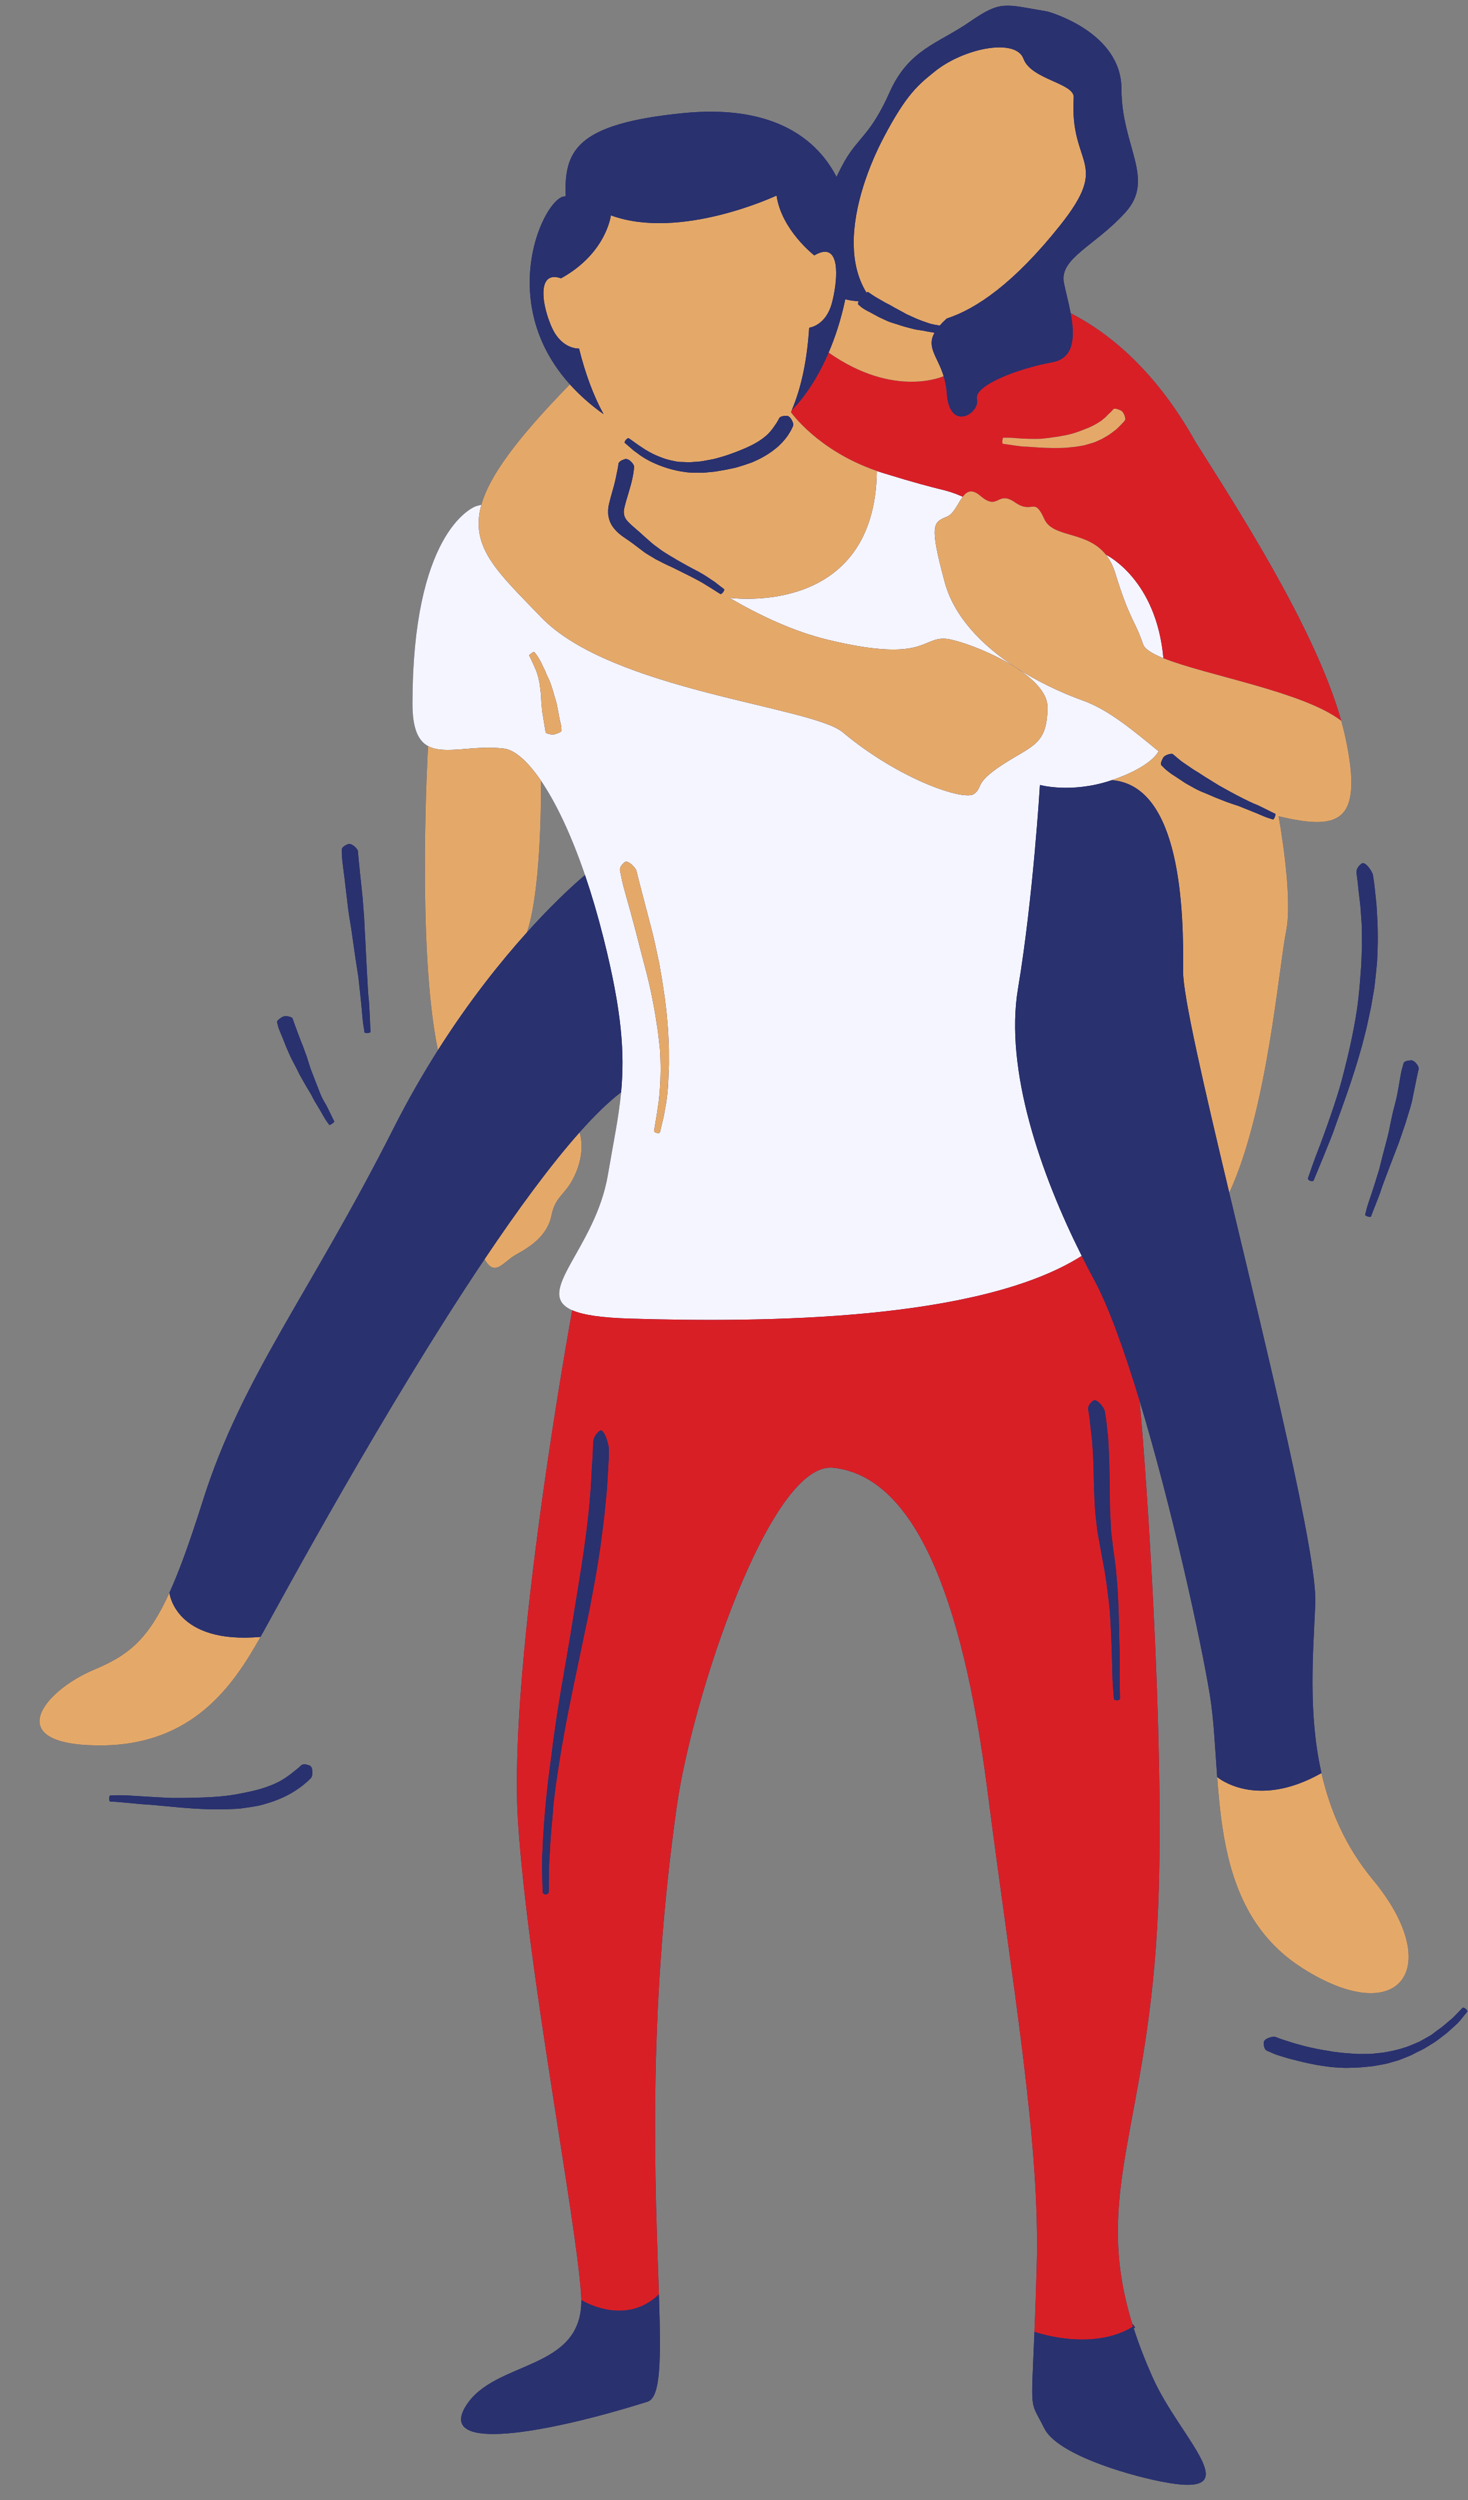
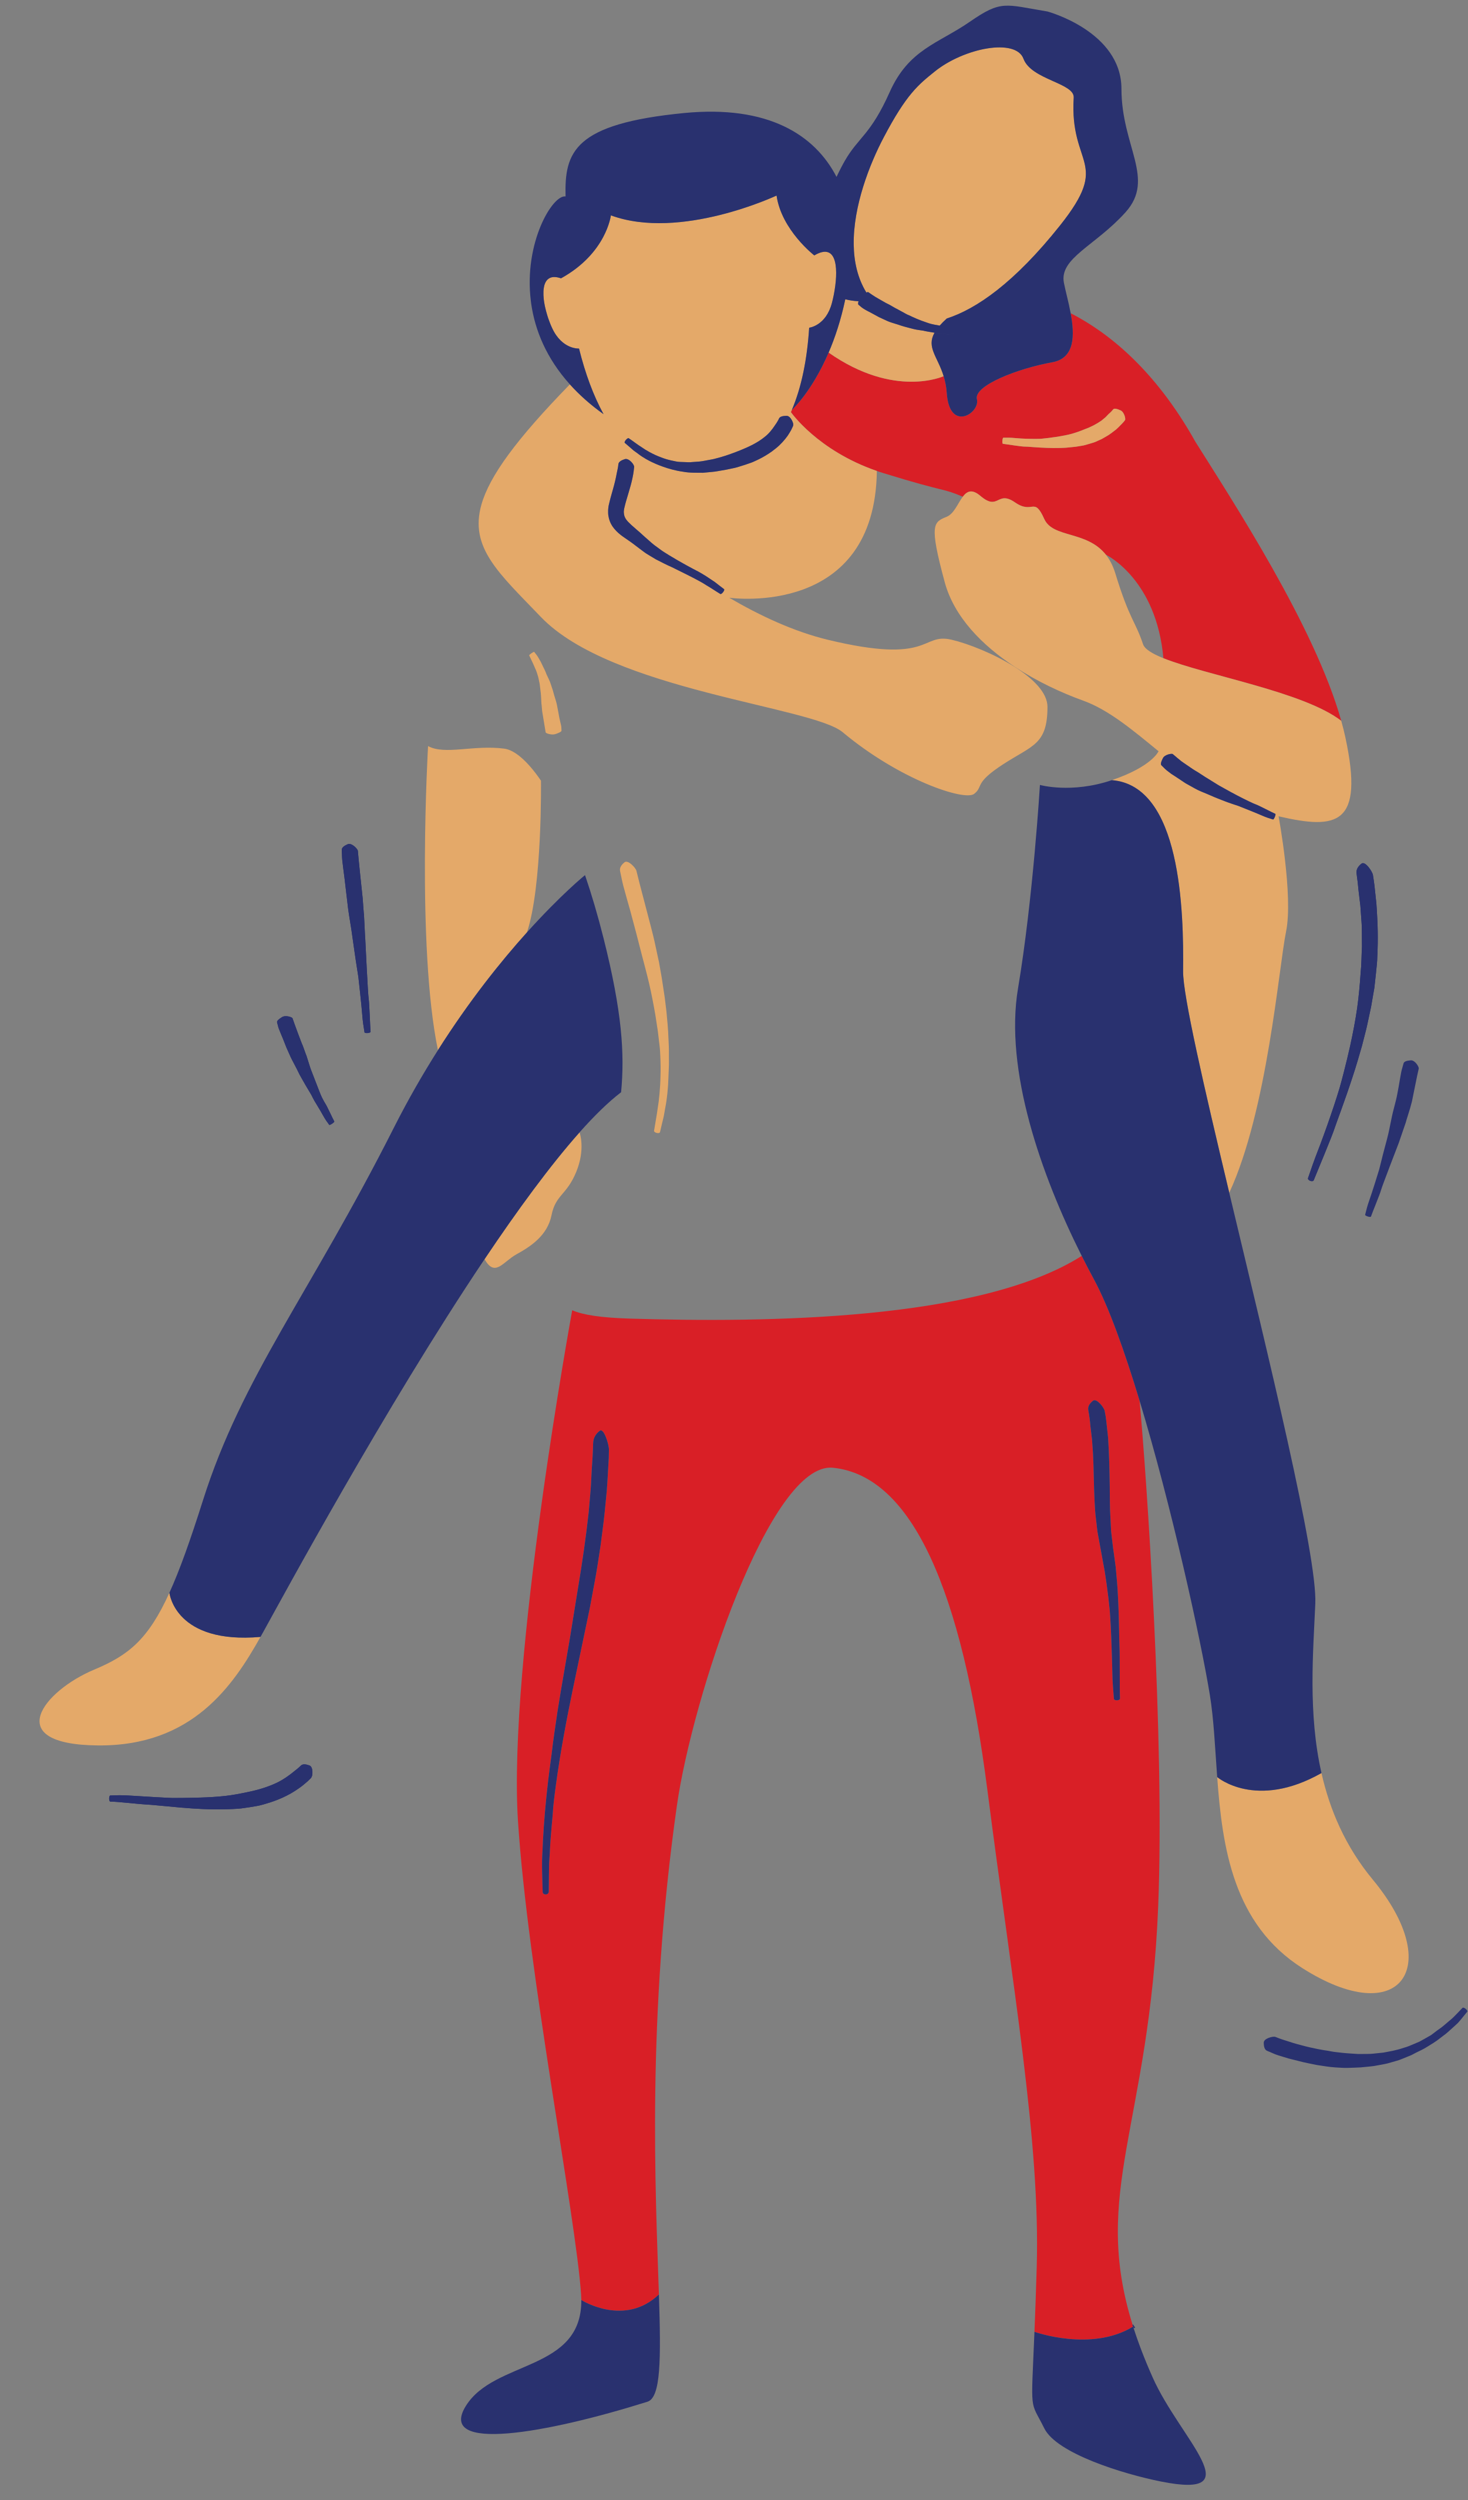
<svg xmlns="http://www.w3.org/2000/svg" fill="#000000" height="504.2" preserveAspectRatio="xMidYMid meet" version="1" viewBox="560.0 -71.1 296.1 504.2" width="296.1" zoomAndPan="magnify">
  <rect x="560.0" y="-71.1" width="296.1" height="504.2" fill="#808080" stroke="none" />
  <g>
    <g fill="#29316f" id="change1_1">
-       <path d="M822.676,325.822c19.758,12.574,28.877-0.138,14.232-17.823c-5.572-6.726-8.684-14.093-10.363-21.51 c-2.736-12.093-1.669-24.323-1.244-34.171c0.42-9.623-9.494-49.885-17.354-82.856v-0.005c7.699-16.586,9.986-45.496,11.457-52.681 c1.476-7.185-1.509-23.245-1.509-23.245c11.894,2.758,17.249,1.719,13.485-15.856c-0.238-1.105-0.52-2.238-0.846-3.398 c-5.35-19.073-21.99-44.435-29.424-56.29C792.959,3.407,783.47-4.081,775.959-7.928c-0.42-2.255-1.039-4.471-1.365-6.141 c-0.967-4.974,6.355-7.461,12.436-14.23c6.079-6.771-0.829-13.265-0.829-24.871c0-11.605-14.923-15.612-14.923-15.612 c-8.615-1.426-9.273-2.349-15.668,2.072c-6.395,4.422-12.291,5.526-16.16,14.188c-3.867,8.66-6.262,9.024-9.024,13.816 c-0.409,0.702-1.017,1.847-1.696,3.277c-4.377-8.483-13.811-14.519-30.718-12.878c-22.251,2.162-24.157,7.844-23.937,16.824 c-2.613-0.409-8.477,9.367-6.996,21.106c0.017,0.16,0.039,0.314,0.061,0.476v0.016c0.752,5.312,3.029,10.999,7.805,16.305 c-10.838,11.125-16.211,18.492-17.846,24.272l-1.051,0.282c0,0-0.027,0.011-0.084,0.027c-1.088,0.432-12.732,5.787-12.766,39.765 c-0.006,5.118,1.172,7.532,3.145,8.604c0,0-2.365,40.301,1.99,61.324v0.006c-3.023,4.764-6.035,9.986-8.915,15.685 c-16.944,33.53-30.579,50.11-38.499,75.163c-2.559,8.079-4.686,14.049-6.748,18.574c0,0,0,0,0,0.006 c-4.322,9.506-8.312,12.629-15.176,15.503c-10.131,4.233-18.973,15.104,0.74,15.286c19.084,0.183,27.291-12.075,32.807-21.885 c0.182-0.32,0.359-0.642,0.535-0.957c3.688-6.637,24.489-45.17,44.662-75.229c2.111,3.752,3.697,0.525,6.461-0.995 c2.763-1.52,6.217-3.73,7.046-7.875c0.829-4.146,3.04-4.007,4.974-8.705c1.902-4.614,0.719-7.881,0.674-7.991 c0-0.006,0-0.006,0-0.006c3.018-3.388,5.832-6.146,8.385-8.091c-0.498,5.245-1.57,10.208-2.658,16.636 c-2.531,14.999-15.209,23.842-7.201,27.334c0,0-12.998,70.952-10.943,102.963c1.935,30.12,11.65,79.628,12.734,95.528 c0.021,0.386,0.039,0.769,0.043,1.128c0.122,14.407-17.485,12.042-23.277,21.338c-5.941,9.533,16.309,5.543,36.613-0.829 c2.725-0.856,2.742-8.511,2.316-21.637c-0.674-20.847-2.481-55.493,3.625-98.568c3.062-21.614,18.791-69.477,31.502-68.161 c16.027,1.658,25.977,24.871,31.133,65.033c5.156,40.156,10.678,70.984,9.947,96.164c-0.154,5.355-0.314,9.627-0.459,13.065 c-0.695,17.011-0.955,13.535,1.984,19.47c2.504,5.062,15.885,9.196,23.527,10.722c18.426,3.687,3.896-8.505-1.658-20.968 c-1.636-3.67-2.935-7.069-3.951-10.273l0.172,0.334c0.078-0.041,0.158-0.087,0.236-0.141l-0.42-0.621 c-0.033,0.022-0.066,0.039-0.1,0.059c-8.355-26.873,3.386-40.11,5.168-84.416c1.348-33.465-2.365-87.129-3.758-101.962 c6.428,21.238,12.297,47.889,14.17,59.312c0.812,4.958,1.051,10.678,1.486,16.602 C806.555,301.527,808.727,316.946,822.676,325.822z M666.288,116.941c3.107-9.234,2.83-30.584,2.83-30.584h0.006 c2.906,4.261,6.002,10.611,8.875,19.034C677.999,105.392,673.168,109.293,666.288,116.941z" fill="inherit" />
      <path d="M834.036,108.632l0.354,2.942l0.214,2.987c0.075,0.874,0.088,1.75,0.089,2.626l0.02,2.629 c-0.098,1.751-0.082,3.509-0.265,5.257c-0.156,2.39-0.381,4.783-0.707,7.167c-0.369,2.548-0.861,5.08-1.414,7.604l-0.63,2.712 c-0.476,1.931-0.952,3.865-1.503,5.782c-0.061,0.207-0.818,2.715-1.781,5.492c-0.949,2.781-2.076,5.839-2.621,7.218 c-0.697,1.799-1.339,3.624-1.961,5.454c-0.146,0.429,0.965,0.921,1.166,0.396c0.616-1.543,3.773-9.041,4.205-10.485 c0.329-1,2.107-5.67,3.601-10.27c0.769-2.292,1.407-4.582,1.917-6.324c0.449-1.761,0.758-2.975,0.799-3.136 c0.182-0.646,0.594-2.739,1.025-4.682c0.34-1.964,0.654-3.783,0.669-3.866c0.033-0.5,0.602-5.019,0.583-6.041 c0.048-0.679,0.217-4.383-0.005-8.154c-0.058-0.943-0.093-1.888-0.167-2.796c-0.098-0.911-0.191-1.78-0.275-2.561 c-0.143-1.582-0.356-2.726-0.418-3.2c-0.092-0.667-1.565-2.898-2.305-2.31c-0.645,0.513-1.125,1.134-0.998,2.009 C833.789,106.268,833.942,107.488,834.036,108.632z" fill="inherit" />
-       <path d="M835.35,173.891c-0.055,0.22,1.094,0.613,1.182,0.349c0.26-0.784,1.812-4.518,1.996-5.238 c0.271-0.996,3.5-9.289,3.607-9.603c0.217-0.631,1.381-4.023,1.408-4.103c0.042-0.246,0.744-2.401,0.878-2.888 c0.044-0.163,0.187-0.688,0.378-1.398c0.143-0.708,0.322-1.6,0.504-2.5c0.364-1.801,0.74-3.636,0.858-4.095 c0.083-0.324-0.747-1.729-1.601-1.667c-0.746,0.054-1.361,0.201-1.465,0.629c-0.141,0.581-0.348,1.148-0.465,1.733 c-0.2,0.993-0.344,1.998-0.526,2.994c-0.171,0.868-0.304,1.759-0.518,2.605l-0.644,2.535c-0.279,1.156-0.483,2.333-0.737,3.501 c-0.252,1.25-0.606,2.496-0.938,3.744l-0.352,1.347l-0.724,2.895c-0.042,0.208-1.546,4.996-2.048,6.386 C835.819,172.021,835.581,172.956,835.35,173.891z" fill="inherit" />
      <path d="M629.485,105.973l0.731,6.194c0.185,1.406,0.444,2.803,0.655,4.206l0.641,4.502l0.234,1.615l0.537,3.456 c0.039,0.25,0.674,6.081,0.799,7.802c0.082,1.121,0.256,2.234,0.438,3.347c0.043,0.261,1.256,0.19,1.225-0.135 c-0.092-0.963-0.241-5.688-0.375-6.55c-0.189-1.208-0.653-11.577-0.688-11.96c-0.035-0.384-0.096-1.607-0.15-2.747 c-0.058-1.139-0.111-2.194-0.113-2.243c-0.055-0.283-0.215-2.877-0.273-3.453c-0.082-0.773-0.898-8.389-0.965-9.495 c-0.023-0.391-1.256-1.695-2.049-1.348c-0.692,0.303-1.231,0.668-1.195,1.182c0.05,0.697,0.031,1.401,0.105,2.097 C629.165,103.622,629.344,104.795,629.485,105.973z" fill="inherit" />
      <path d="M617.078,138.403l0.711,1.802l0.802,1.798c0.377,0.812,0.826,1.592,1.226,2.39l0.636,1.281l0.704,1.251 l0.513,0.893l1.123,1.891c0.057,0.06,0.428,0.947,1.019,1.853c0.558,0.923,1.168,1.949,1.425,2.428 c0.336,0.624,0.751,1.2,1.17,1.768c0.099,0.134,1.118-0.522,1.018-0.695c-0.303-0.52-1.506-3.178-1.818-3.607 c-0.109-0.152-0.365-0.626-0.686-1.251c-0.305-0.635-0.599-1.467-0.918-2.262c-0.617-1.595-1.211-3.131-1.254-3.24 c-0.1-0.212-0.316-0.936-0.528-1.603c-0.211-0.667-0.405-1.283-0.415-1.312c-0.09-0.153-0.598-1.658-0.732-1.983 c-0.216-0.403-1.866-4.886-2.072-5.536c-0.068-0.233-1.398-0.68-2.114-0.236c-0.624,0.387-1.095,0.768-0.999,1.072 c0.131,0.415,0.197,0.853,0.35,1.259C616.493,137.051,616.803,137.721,617.078,138.403z" fill="inherit" />
-       <path d="M854.978,333.858c-0.19,0.2-0.567,0.593-1.035,1.081c-0.466,0.489-1.027,1.066-1.66,1.561 c-0.622,0.504-1.194,1.058-1.734,1.429c-0.536,0.376-0.954,0.678-1.142,0.836c-0.132,0.11-0.398,0.31-0.763,0.575 c-0.392,0.223-0.886,0.504-1.448,0.823c-0.281,0.155-0.579,0.321-0.889,0.493c-0.327,0.139-0.666,0.283-1.014,0.43 c-0.692,0.297-1.407,0.62-2.164,0.815c-1.471,0.511-2.98,0.754-4.114,0.965c-1.153,0.12-1.946,0.202-2.052,0.213 c-0.421,0.064-1.787,0.075-3.047,0.067c-1.268-0.09-2.433-0.147-2.486-0.171c-0.16-0.002-0.959-0.095-1.797-0.191 c-0.839-0.07-1.709-0.294-2.029-0.324c-0.429-0.05-2.762-0.431-5.102-1.078c-1.181-0.295-2.339-0.665-3.279-0.978 c-0.937-0.286-1.691-0.59-1.987-0.708c-0.421-0.171-2.343,0.289-2.333,1.171c0.007,0.769,0.148,1.432,0.703,1.651 c0.762,0.295,1.463,0.675,2.28,0.921l2.044,0.619l2.057,0.515c1.189,0.335,2.426,0.53,3.637,0.796 c1.232,0.18,2.458,0.405,3.707,0.483c0.854,0.043,1.699,0.124,2.555,0.095c0.855-0.035,1.707-0.041,2.559-0.097 c0.91-0.1,1.82-0.158,2.723-0.284c0.898-0.174,1.803-0.303,2.689-0.516l1.891-0.54c0.678-0.176,1.311-0.499,1.964-0.743 l0.97-0.395l0.928-0.488c0.067-0.033,0.512-0.25,1.171-0.571c0.663-0.312,1.46-0.871,2.341-1.391 c0.87-0.54,1.688-1.249,2.457-1.805c0.74-0.595,1.316-1.184,1.711-1.514l0.74-0.679c0.229-0.242,0.44-0.502,0.657-0.757 l1.265-1.551C856.145,334.373,855.226,333.583,854.978,333.858z" fill="inherit" />
      <path d="M622.419,284.956c-0.719-0.262-1.381-0.364-1.761,0.064c-0.247,0.239-0.497,0.44-0.743,0.66 c-0.261,0.212-0.555,0.418-0.812,0.647c-0.92,0.738-1.905,1.424-2.984,1.981c-1.912,0.946-4.017,1.582-6.191,2.022 c-1.479,0.308-2.985,0.609-4.521,0.776c-1.641,0.184-3.301,0.271-4.969,0.325l-1.799,0.045c-1.287,0.03-2.578,0.04-3.871,0.037 c-0.276,0.021-6.793-0.355-8.731-0.488c-1.257-0.087-2.523-0.076-3.792-0.01c-0.297,0.014-0.332,1.227,0.027,1.231 c1.068-0.031,6.277,0.56,7.249,0.59c0.681,0.003,3.888,0.353,7.012,0.619c3.121,0.275,6.171,0.371,6.392,0.354 c0.436-0.007,1.828,0.016,3.136-0.033c1.306-0.035,2.524-0.139,2.579-0.153c0.325-0.03,3.322-0.464,3.984-0.667 c0.436-0.12,2.871-0.714,5.195-1.907c1.167-0.575,2.271-1.324,3.14-1.979c0.417-0.352,0.788-0.663,1.087-0.915 c0.293-0.286,0.518-0.504,0.646-0.63c0.092-0.088,0.191-0.283,0.268-0.524c0.045-0.229,0.068-0.509,0.057-0.787 C622.994,285.659,622.832,285.105,622.419,284.956z" fill="inherit" />
    </g>
    <g>
      <g id="change2_1">
-         <path d="M778.187,182.189c-8.218-16.369-15.612-37.498-12.85-53.945c3.04-18.1,4.421-41.036,4.421-41.036 s6.355,1.796,14.508-0.967c8.152-2.764,9.418-5.831,9.418-5.831c-5.189-4.255-10.07-8.355-15.176-10.196 c-4.467-1.608-9.357-3.896-13.807-6.82c-6.604-4.333-12.252-10.069-14.148-17.083c-3.178-11.744-2.282-12.092,0.414-13.197 c1.465-0.597,2.233-2.725,3.229-4.034c-4.289-1.835-2.951-0.729-15.939-4.737c-0.475-0.143-0.939-0.298-1.393-0.458 c-0.375,29.392-28.977,25.677-29.767,25.572c6.163,3.603,13.015,6.809,19.829,8.461c21.141,5.112,18.791-1.448,25.009,0 c3.306,0.774,8.556,2.829,12.756,5.499c3.702,2.354,6.587,5.189,6.587,8.041c0,7.649-3.039,7.737-8.98,11.606 c-5.941,3.868-3.869,4.421-5.803,5.94c-1.934,1.521-15.038-2.829-26.527-12.435c-6.219-5.194-46.656-8.428-60.844-23.212 c-8.512-8.87-14.475-13.982-12.025-22.665l-1.051,0.282c0,0-0.027,0.011-0.084,0.027c-1.088,0.432-12.732,5.787-12.766,39.765 c-0.006,5.118,1.172,7.532,3.145,8.604c3.41,1.857,9.197-0.298,15.369,0.515c2.073,0.271,4.66,2.437,7.412,6.472 c2.906,4.261,6.002,10.611,8.875,19.034c1.311,3.829,2.57,8.085,3.748,12.767c3.719,14.795,4.271,23.218,3.531,31.026 c-0.498,5.245-1.57,10.208-2.658,16.636c-2.531,14.999-15.209,23.842-7.201,27.334c2.178,0.951,5.875,1.51,11.717,1.686 C714.348,195.664,757.612,195.261,778.187,182.189z M672.057,76.941c-0.788,0.27-1.98-0.154-1.996-0.33 c-0.082-0.5-0.648-3.929-0.705-4.277c-0.039-0.254-0.105-1.409-0.148-1.531c-0.008-0.048-0.08-1.839-0.135-2.171 c-0.006-0.04-0.042-0.344-0.096-0.786c-0.055-0.443-0.1-1.038-0.248-1.607c-0.199-1.178-0.661-2.338-0.798-2.562 c-0.124-0.341-0.983-2.21-1.189-2.59c-0.073-0.121,0.927-0.807,1.005-0.712c0.332,0.401,0.661,0.813,0.909,1.272 c0.101,0.175,0.259,0.452,0.442,0.772c0.16,0.335,0.342,0.715,0.514,1.076c0.375,0.708,0.615,1.379,0.634,1.436 c0.229,0.493,0.488,0.986,0.692,1.494l0.248,0.721c0.238,0.674,0.436,1.353,0.611,2.025c0.185,0.633,0.408,1.256,0.535,1.877 c0.194,0.931,0.336,1.825,0.508,2.708c0.091,0.5,0.252,1.014,0.352,1.535c0.061,0.307,0.029,0.631,0.065,0.942 C673.284,76.465,672.746,76.707,672.057,76.941z M685.735,107.602c-0.264-0.986-0.427-1.991-0.656-2.981 c-0.17-0.727,0.273-1.307,0.887-1.814c0.703-0.581,2.272,1.146,2.397,1.7c0.343,1.559,3.228,12.309,3.463,13.44 c0.22,0.814,0.973,4.546,1.087,4.95c0.012,0.07,0.281,1.595,0.57,3.241c0.25,1.656,0.52,3.435,0.604,3.994 c0.018,0.14,0.146,1.19,0.332,2.715c0.133,1.533,0.355,3.535,0.418,5.592c0.057,1.025,0.098,2.061,0.084,3.054 c-0.012,0.993,0.039,1.936-0.02,2.783c-0.083,1.692-0.1,2.979-0.145,3.429c-0.049,0.638-0.176,2.697-0.592,4.735 c-0.09,0.511-0.18,1.022-0.266,1.513c-0.1,0.488-0.228,0.951-0.326,1.375c-0.199,0.847-0.359,1.527-0.441,1.873 c-0.1,0.471-1.267,0.128-1.207-0.243c0.25-1.595,0.564-3.17,0.769-4.768c0.222-1.215,0.498-3.927,0.532-6.387 c0.088-2.459-0.094-4.657-0.084-4.836c-0.041-0.835-0.174-1.666-0.262-2.497c-0.101-0.831-0.182-1.662-0.327-2.488l-0.353-2.318 c-0.373-2.147-0.777-4.288-1.27-6.415c-0.465-1.988-1.004-3.958-1.519-5.938c-0.733-2.907-1.493-5.818-2.286-8.727 C686.668,110.926,686.174,109.276,685.735,107.602z M784.958,44.515c-0.481-1.563-1.139-2.785-1.902-3.747 c0.311,0.149,10.191,5.062,11.606,20.88c-2.271-0.917-3.78-1.846-4.111-2.835C788.958,54.048,787.858,53.982,784.958,44.515z" fill="#f5f5ff" />
-       </g>
+         </g>
      <g id="change3_1">
        <path d="M772.246,1.959c-6.908,1.244-15.89,4.698-15.198,7.461c0.691,2.764-5.527,6.771-6.08-1.243 c-0.088-1.304-0.325-2.421-0.629-3.41h-0.006c0,0-9.904,4.565-23.195-4.758c-3.35,7.804-7.225,11.379-7.428,11.595 c-0.006,0.006-0.006,0.006-0.006,0.006c-0.055,0.132-0.116,0.271-0.177,0.403c0,0,5.333,7.726,17.337,11.871 c0.453,0.16,0.918,0.315,1.393,0.458c12.988,4.008,11.65,2.902,15.939,4.737c0.84-1.105,1.834-1.631,3.543-0.177 c3.73,3.178,3.326-1.211,6.979,1.314c3.647,2.521,3.819-1.314,5.913,3.35c1.752,3.891,8.534,2.321,12.419,7.195 c0,0,0,0,0.005,0.006c0.311,0.149,10.191,5.062,11.606,20.88c8.649,3.481,28.324,6.771,35.874,12.629 c-5.35-19.073-21.99-44.435-29.424-56.29C792.959,3.407,783.47-4.081,775.959-7.928C776.789-3.468,776.833,1.137,772.246,1.959z M782.153,13.74l0.805-0.67c0.256-0.226,0.426-0.468,0.66-0.68c0.256-0.199,0.617-0.559,0.916-0.931 c0.22-0.271,0.807-0.1,1.479,0.2c0.771,0.344,1.078,1.77,0.908,1.973c-0.059,0.074-0.16,0.203-0.293,0.372 c-0.143,0.175-0.398,0.42-0.649,0.68c-0.261,0.256-0.548,0.569-0.86,0.835c-0.316,0.242-0.648,0.494-0.979,0.746 c-0.658,0.505-1.389,0.854-1.938,1.188c-0.577,0.259-1.004,0.45-1.137,0.51c-0.391,0.218-2.245,0.69-2.438,0.757 c-0.033,0.01-0.792,0.146-1.604,0.271c-0.815,0.077-1.683,0.186-1.953,0.199c-0.135,0.016-2.04,0.125-3.979,0.035 c-1.943-0.057-3.922-0.276-4.342-0.254c-0.605,0.034-3.801-0.495-4.45-0.564c-0.222-0.018-0.104-1.226,0.075-1.229 c0.764-0.011,1.527-0.016,2.281,0.063c0.58,0.062,1.855,0.141,3.006,0.159c1.15,0.033,2.173-0.004,2.258-0.003 c0.774-0.093,1.552-0.147,2.314-0.275l1.07-0.146c0.986-0.167,1.964-0.339,2.912-0.6c0.881-0.255,1.742-0.562,2.559-0.903 C780.006,15.033,781.136,14.443,782.153,13.74z M778.187,182.189c-20.575,13.071-63.839,13.475-91.052,12.65 c-5.842-0.176-9.539-0.734-11.717-1.686c0,0-12.998,70.952-10.943,102.963c1.935,30.12,11.65,79.628,12.734,95.528 c0.021,0.386,0.039,0.769,0.043,1.128c0.271,0.17,8.821,5.41,15.652-1.128c-0.674-20.847-2.481-55.493,3.625-98.568 c3.062-21.614,18.791-69.477,31.502-68.161c16.027,1.658,25.977,24.871,31.133,65.033c5.156,40.156,10.678,70.984,9.947,96.164 c-0.154,5.355-0.314,9.627-0.459,13.065c0,0,11.469,4.128,19.902-1.05l-0.172-0.334c0.02-0.01,0.041-0.023,0.061-0.035 c-8.355-26.873,3.386-40.11,5.168-84.416c1.348-33.465-2.365-87.129-3.758-101.962c-3.057-10.103-6.24-18.984-9.18-24.417 C779.844,185.429,779.01,183.831,778.187,182.189z M682.79,222.992c-0.046,0.793-0.102,1.777-0.166,2.886 c-0.072,1.107-0.12,2.351-0.23,3.634c-0.125,1.279-0.254,2.617-0.383,3.949c-0.256,2.664-0.649,5.277-0.906,7.359 c-0.318,2.069-0.555,3.599-0.627,4.075c-0.198,1.424-1.423,7.733-1.535,8.43c-0.049,0.232-2.133,10.188-2.521,12.046 c-0.078,0.466-1.51,6.923-2.723,13.665c-1.233,6.739-2.139,13.789-2.178,15.287c-0.05,1.066-0.454,4.471-0.607,7.923 c-0.053,0.862-0.105,1.728-0.156,2.558c-0.012,0.831-0.023,1.627-0.035,2.353c-0.014,1.453-0.025,2.621-0.031,3.214 c0.003,0.8-1.21,0.756-1.23,0.102c-0.069-2.781-0.231-5.575-0.035-8.355c0.066-2.139,0.357-6.832,0.803-11.05 c0.428-4.221,0.982-7.961,1.018-8.271c0.314-2.863,0.771-5.702,1.175-8.552l0.643-3.976l1.896-11.045l1.668-10.317 c0.845-5.032,1.572-10.068,2.122-15.115l0.372-4.322c0.119-1.439,0.147-2.864,0.242-4.296c0.127-1.671,0.229-3.396,0.268-5.121 c0.031-1.266,0.614-2.026,1.342-2.594c0.832-0.652,1.882,2.855,1.854,3.819C682.817,221.618,682.805,222.211,682.79,222.992z M782.808,213.423c0.04,0.216,0.11,0.592,0.202,1.086c0.089,0.498,0.141,1.169,0.23,1.897c0.08,0.733,0.168,1.548,0.262,2.403 c0.046,0.834,0.094,1.707,0.143,2.574c0.16,3.472,0.177,6.808,0.197,7.417c-0.004,0.929,0.031,4.985,0.099,5.427 c0.003,0.075,0.083,1.707,0.17,3.47c0.101,0.87,0.206,1.772,0.294,2.53c0.049,0.393,0.092,0.749,0.128,1.044 c0.044,0.293,0.078,0.526,0.101,0.677c0.02,0.151,0.174,1.282,0.397,2.924c0.15,1.684,0.388,3.901,0.474,6.124 c0.233,4.461,0.232,9.063,0.303,10.029c0.086,1.384,0.016,8.864,0.101,10.392c0.021,0.516-1.192,0.525-1.228,0.106 c-0.146-1.781-0.297-3.569-0.318-5.353c-0.027-1.372-0.111-4.383-0.225-7.094c-0.099-2.712-0.277-5.118-0.291-5.316 c-0.174-1.828-0.397-3.655-0.648-5.458l-0.378-2.513l-1.308-7.129c-0.242-1.138-0.293-2.274-0.451-3.415 c-0.154-1.144-0.215-2.276-0.275-3.413c-0.176-3.337-0.156-6.625-0.329-9.87l-0.198-2.759c-0.09-0.906-0.228-1.774-0.32-2.664 c-0.074-1.026-0.232-2.144-0.428-3.235c-0.143-0.803,0.323-1.399,0.957-1.905C781.192,210.819,782.704,212.811,782.808,213.423z" fill="#d91f26" />
      </g>
      <g id="change4_1">
        <path d="M669.124,53.357c14.188,14.784,54.625,18.018,60.844,23.212c11.489,9.605,24.594,13.955,26.527,12.435 c1.934-1.52-0.139-2.072,5.803-5.94c5.941-3.869,8.98-3.957,8.98-11.606c0-2.852-2.885-5.687-6.587-8.041 c-4.2-2.67-9.45-4.725-12.756-5.499c-6.218-1.448-3.868,5.112-25.009,0c-6.814-1.652-13.666-4.858-19.829-8.461 c0.79,0.104,29.392,3.819,29.767-25.572c-12.004-4.146-17.337-11.871-17.337-11.871c0.061-0.133,0.122-0.271,0.177-0.403 c0,0,0,0,0.006-0.006c1.967-4.626,3.1-10.264,3.504-16.613c0,0,3.377-0.365,4.592-5.008c0.139-0.519,0.266-1.083,0.383-1.668 c0.9-4.621,0.922-10.684-3.836-7.965c-0.033,0.018-0.072,0.039-0.105,0.062c0,0-6.627-5.124-7.61-12.076 c0,0-19.403,9.146-33.419,3.996c0,0-0.891,7.644-10.06,12.7c-0.905-0.315-1.614-0.332-2.149-0.121 c-0.193,0.076-0.365,0.188-0.514,0.325c-0.028,0.022-0.057,0.044-0.084,0.072c-0.033,0.027-0.061,0.066-0.088,0.099 c-0.182,0.211-0.326,0.471-0.437,0.77c-0.022,0.055-0.044,0.115-0.062,0.182c-0.016,0.05-0.033,0.105-0.044,0.154 c-0.038,0.15-0.071,0.305-0.094,0.471c-0.071,0.447-0.089,0.939-0.066,1.464c0.011,0.276,0.034,0.564,0.066,0.857 c0.022,0.148,0.044,0.298,0.062,0.447c0.021,0.149,0.049,0.298,0.076,0.453c0.028,0.144,0.057,0.293,0.084,0.442 c0.133,0.619,0.293,1.243,0.486,1.862c0.066,0.21,0.133,0.425,0.204,0.636c0.011,0.027,0.022,0.055,0.032,0.083 c0.072,0.21,0.15,0.414,0.227,0.618c0.078,0.205,0.156,0.404,0.238,0.603c0.094,0.222,0.188,0.432,0.287,0.642 c2.023,4.344,5.411,4.101,5.411,4.101c1.249,5.019,2.891,9.483,4.946,13.236c-2.686-1.912-4.93-3.93-6.797-6.007 c-10.838,11.125-16.211,18.492-17.846,24.272C654.649,39.375,660.612,44.487,669.124,53.357z M705.305,48.699 c-0.955-0.571-1.854-1.195-2.818-1.756c-1.383-0.976-6.73-3.518-6.967-3.657c-1.088-0.467-2.153-1.029-3.231-1.579l-1.495-0.899 c-0.732-0.409-1.273-0.896-1.906-1.346l-0.939-0.71c-0.276-0.221-0.574-0.432-0.88-0.647c-1.114-0.821-2.527-1.53-3.599-3.154 c-0.382-0.584-0.652-1.306-0.75-2.02c-0.066-0.346-0.066-0.745-0.057-1.136c0.002-0.217,0.025-0.285,0.038-0.434l0.022-0.196 l0.01-0.098l0.033-0.192l0.012-0.051c0.244-1.087,0.54-2.154,0.83-3.152c0.328-1.153,0.605-2.26,0.789-3.319 c0.137-0.668,0.262-1.127,0.33-1.795c0.017-0.519,0.591-0.831,1.311-1.066c0.812-0.246,1.945,1.114,1.87,1.611 c-0.044,0.325-0.108,1.186-0.316,2.116c-0.188,0.961-0.51,2.072-0.825,3.121c-0.314,1.046-0.615,2.038-0.789,2.809 c-0.023,0.097-0.047,0.19-0.068,0.28l-0.021,0.087l-0.004,0.028c-0.021,0.181-0.042,0.344-0.06,0.487 c0.011,0.164,0.013,0.238,0.007,0.291c0.023,0.173,0.043,0.618,0.279,1.034c0.215,0.425,0.646,0.859,0.738,0.932 c0.016,0.015,0.186,0.185,0.441,0.438c0.276,0.258,0.668,0.603,1.112,0.979c0.442,0.381,0.918,0.784,1.315,1.165 c0.301,0.284,0.659,0.588,0.793,0.701c0.074,0.045,0.614,0.583,1.402,1.214c0.395,0.291,0.852,0.628,1.342,0.988 c0.485,0.369,1.099,0.712,1.67,1.086c2.354,1.447,4.96,2.821,5.516,3.104c0.401,0.192,1.645,0.885,2.842,1.716 c0.301,0.201,0.604,0.402,0.893,0.595c0.277,0.216,0.541,0.423,0.783,0.611c0.484,0.371,0.875,0.668,1.072,0.819 C706.305,47.9,705.526,48.833,705.305,48.699z M686.805,17.274c0.912,0.604,1.756,1.291,2.674,1.856 c0.666,0.496,2.248,1.418,3.782,1.979c1.519,0.62,2.972,0.811,3.083,0.854c0.541,0.122,1.102,0.099,1.651,0.127 c0.55,0.009,1.104,0.077,1.637-0.002l1.497-0.111c0.706-0.073,1.471-0.256,2.204-0.378l0.552-0.103 c-0.012,0.002-0.033,0.006-0.051,0.009l0,0l0,0c-0.002,0-0.002,0-0.004,0l0,0c-0.021,0.003-0.013,0.002,0,0l0.002,0h0.002l0,0 l0.008-0.002l0.017-0.004l0.034-0.008l0.066-0.017l0.134-0.034l0.269-0.068c0.357-0.088,0.711-0.186,1.063-0.288 c1.318-0.379,2.593-0.863,3.837-1.35c1.809-0.731,3.576-1.563,4.986-2.728c0.83-0.643,1.451-1.439,1.994-2.235 c0.132-0.239,0.356-0.478,0.461-0.692c0.121-0.233,0.267-0.401,0.385-0.693c0.164-0.484,0.803-0.613,1.559-0.626 c0.433-0.008,0.809,0.405,1.061,0.866c0.125,0.23,0.22,0.473,0.275,0.68c0.049,0.213,0.006,0.448-0.041,0.554 c-0.076,0.16-0.207,0.438-0.381,0.803c-0.182,0.348-0.437,0.715-0.713,1.159c-0.604,0.829-1.432,1.784-2.379,2.521 c-1.862,1.548-3.949,2.44-4.318,2.603c-0.555,0.312-3.158,1.101-3.438,1.186c-0.047,0.019-1.112,0.282-2.263,0.5 c-0.575,0.104-1.171,0.212-1.671,0.288c-0.125,0.021-0.244,0.04-0.355,0.058l-0.081,0.013l-0.113,0.018l-0.038,0.004 c-0.051,0.005-0.1,0.01-0.146,0.015c-0.185,0.021-0.331,0.037-0.427,0.048c-0.094,0.009-0.807,0.076-1.84,0.173 c-1.117-0.022-2.627,0.056-4.058-0.222c-2.921-0.388-5.688-1.656-6.239-1.932c-0.408-0.188-1.709-0.835-2.846-1.73 c-0.291-0.212-0.582-0.424-0.861-0.627c-0.26-0.227-0.51-0.445-0.736-0.643c-0.453-0.396-0.816-0.71-1.008-0.863 C685.771,18.024,686.596,17.131,686.805,17.274z M612.542,259.033c-5.516,9.81-13.723,22.067-32.807,21.885 c-19.713-0.182-10.871-11.053-0.74-15.286c6.863-2.874,10.854-5.997,15.176-15.503 C594.209,250.438,595.508,260.52,612.542,259.033z M790.55,58.812c-1.592-4.765-2.692-4.83-5.593-14.298 c-0.481-1.563-1.139-2.785-1.902-3.747c-0.005-0.006-0.005-0.006-0.005-0.006c-3.885-4.874-10.667-3.305-12.419-7.195 c-2.094-4.664-2.266-0.829-5.913-3.35c-3.653-2.525-3.249,1.863-6.979-1.314c-1.709-1.454-2.703-0.929-3.543,0.177 c-0.995,1.31-1.764,3.438-3.229,4.034c-2.696,1.105-3.592,1.453-0.414,13.197c1.896,7.014,7.545,12.75,14.148,17.083 c4.449,2.924,9.34,5.212,13.807,6.82c5.105,1.841,9.986,5.941,15.176,10.196c0,0-1.266,3.067-9.418,5.831 c13.955,1.105,14.508,26.39,14.369,38.549c-0.055,4.797,4.189,23.185,9.312,44.667c7.699-16.586,9.986-45.496,11.457-52.681 c1.476-7.185-1.509-23.245-1.509-23.245c11.894,2.758,17.249,1.719,13.485-15.856c-0.238-1.105-0.52-2.238-0.846-3.398 c-7.55-5.858-27.225-9.147-35.874-12.629C792.391,60.73,790.881,59.802,790.55,58.812z M796.563,80.99 c0.135,0.126,0.486,0.421,0.942,0.798c0.229,0.188,0.483,0.397,0.75,0.616c0.268,0.202,0.548,0.38,0.827,0.576 c0.557,0.382,1.109,0.76,1.547,1.06c0.439,0.299,0.811,0.484,0.911,0.553c0.321,0.188,1.712,1.134,1.885,1.208 c0.026,0.017,0.611,0.379,1.243,0.771c0.635,0.391,1.311,0.824,1.541,0.929c0.12,0.044,1.639,0.946,3.287,1.799 c1.642,0.857,3.385,1.701,3.776,1.821c0.552,0.174,3.358,1.661,3.954,1.909c0.202,0.083-0.279,1.198-0.448,1.146 c-0.722-0.217-1.44-0.442-2.124-0.752c-1.048-0.475-4.709-1.911-4.867-1.981c-0.744-0.252-1.494-0.483-2.234-0.757l-1.031-0.396 c-0.961-0.364-1.912-0.756-2.857-1.182c-0.889-0.383-1.812-0.709-2.663-1.194l-1.878-1.047l-1.832-1.219l-1.057-0.683 c-0.318-0.237-0.635-0.476-0.942-0.726c-0.362-0.294-0.667-0.659-1.015-0.971c-0.256-0.23-0.054-0.805,0.281-1.46 C794.944,81.058,796.371,80.812,796.563,80.99z M805.51,287.296c0,0,7.771,6.698,21.035-0.807 c1.68,7.417,4.791,14.784,10.363,21.51c14.645,17.686,5.525,30.397-14.232,17.823C808.727,316.946,806.555,301.527,805.51,287.296 z M666.288,116.941c-5.211,5.793-11.6,13.734-17.955,23.754c-4.355-21.023-1.99-61.324-1.99-61.324 c3.41,1.857,9.197-0.298,15.369,0.515c2.073,0.271,4.66,2.437,7.412,6.472h-0.006C669.118,86.357,669.395,107.707,666.288,116.941 z M657.739,182.848c6.67-9.938,13.27-18.945,19.154-25.566c0.045,0.11,1.229,3.377-0.674,7.991 c-1.934,4.698-4.145,4.56-4.974,8.705c-0.829,4.145-4.283,6.355-7.046,7.875C661.436,183.373,659.85,186.6,657.739,182.848z M727.137,0.009c1.277-2.963,2.471-6.527,3.365-10.755c0.791,0.209,1.682,0.343,2.662,0.405c-0.102,0.345-0.128,0.617,0.01,0.718 c0.301,0.222,0.564,0.501,0.879,0.703c0.516,0.347,1.113,0.636,1.707,0.949l1.531,0.833l1.566,0.728 c0.707,0.337,1.492,0.514,2.234,0.763c0.789,0.282,1.598,0.511,2.412,0.713l0.873,0.222c0.625,0.147,1.275,0.208,1.906,0.312 c0.07,0.043,1.133,0.239,2.211,0.408c-1.664,2.969,0.625,4.799,1.844,8.759h-0.006C750.333,4.767,740.428,9.332,727.137,0.009z M734.747-12.116c-1.752-2.864-2.497-6.18-2.547-9.634c-0.121-7.809,3.232-16.298,6.057-21.654 c4.604-8.754,7.008-10.627,10.274-13.264c5.886-4.753,16.343-6.814,17.911-2.581c1.564,4.239,10.314,4.886,10.131,7.831 c-0.879,14.021,7.645,12.712-2.764,25.793c-9.229,11.596-16.889,16.841-22.842,18.758c-0.575,0.517-1.034,0.989-1.43,1.44 c-0.234-0.044-0.429-0.083-0.521-0.104c-0.158-0.008-0.604-0.101-1.182-0.235c-0.577-0.144-1.27-0.421-1.949-0.651 c-1.356-0.492-2.586-1.15-2.684-1.159c-0.189-0.054-0.74-0.38-1.255-0.657c-0.513-0.282-0.987-0.542-1.01-0.554 c-0.147-0.033-1.288-0.737-1.553-0.866c-0.089-0.045-0.374-0.188-0.761-0.382c-0.371-0.213-0.84-0.482-1.312-0.753 c-0.938-0.504-1.936-1.227-2.164-1.383C735.096-12.209,734.94-12.184,734.747-12.116z M689.412,121.311 c-0.733-2.907-1.493-5.818-2.286-8.727c-0.457-1.658-0.951-3.308-1.391-4.982c-0.264-0.986-0.427-1.991-0.656-2.981 c-0.17-0.727,0.273-1.307,0.887-1.814c0.703-0.581,2.272,1.146,2.397,1.7c0.343,1.559,3.228,12.309,3.463,13.44 c0.22,0.814,0.973,4.546,1.087,4.95c0.012,0.07,0.281,1.595,0.57,3.241c0.25,1.656,0.52,3.435,0.604,3.994 c0.018,0.14,0.146,1.19,0.332,2.715c0.133,1.533,0.355,3.535,0.418,5.592c0.057,1.025,0.098,2.061,0.084,3.054 c-0.012,0.993,0.039,1.936-0.02,2.783c-0.083,1.692-0.1,2.979-0.145,3.429c-0.049,0.638-0.176,2.697-0.592,4.735 c-0.09,0.511-0.18,1.022-0.266,1.513c-0.1,0.488-0.228,0.951-0.326,1.375c-0.199,0.847-0.359,1.527-0.441,1.873 c-0.1,0.471-1.267,0.128-1.207-0.243c0.25-1.595,0.564-3.17,0.769-4.768c0.222-1.215,0.498-3.927,0.532-6.387 c0.088-2.459-0.094-4.657-0.084-4.836c-0.041-0.835-0.174-1.666-0.262-2.497c-0.101-0.831-0.182-1.662-0.327-2.488l-0.353-2.318 c-0.373-2.147-0.777-4.288-1.27-6.415C690.465,125.261,689.926,123.291,689.412,121.311z M776.217,16.377 c0.881-0.255,1.742-0.562,2.559-0.903c1.23-0.441,2.36-1.03,3.377-1.733l0.805-0.67c0.256-0.226,0.426-0.468,0.66-0.68 c0.256-0.199,0.617-0.559,0.916-0.931c0.22-0.271,0.807-0.1,1.479,0.2c0.771,0.344,1.078,1.77,0.908,1.973 c-0.059,0.074-0.16,0.203-0.293,0.372c-0.143,0.175-0.398,0.42-0.649,0.68c-0.261,0.256-0.548,0.569-0.86,0.835 c-0.316,0.242-0.648,0.494-0.979,0.746c-0.658,0.505-1.389,0.854-1.938,1.188c-0.577,0.259-1.004,0.45-1.137,0.51 c-0.391,0.218-2.245,0.69-2.438,0.757c-0.033,0.01-0.792,0.146-1.604,0.271c-0.815,0.077-1.683,0.186-1.953,0.199 c-0.135,0.016-2.04,0.125-3.979,0.035c-1.943-0.057-3.922-0.276-4.342-0.254c-0.605,0.034-3.801-0.495-4.45-0.564 c-0.222-0.018-0.104-1.226,0.075-1.229c0.764-0.011,1.527-0.016,2.281,0.063c0.58,0.062,1.855,0.141,3.006,0.159 c1.15,0.033,2.173-0.004,2.258-0.003c0.774-0.093,1.552-0.147,2.314-0.275l1.07-0.146 C774.292,16.81,775.269,16.638,776.217,16.377z M673.192,75.293c0.061,0.307,0.029,0.631,0.065,0.942 c0.026,0.229-0.512,0.471-1.2,0.706c-0.788,0.27-1.98-0.154-1.996-0.33c-0.082-0.5-0.648-3.929-0.705-4.277 c-0.039-0.254-0.105-1.409-0.148-1.531c-0.008-0.048-0.08-1.839-0.135-2.171c-0.006-0.04-0.042-0.344-0.096-0.786 c-0.055-0.443-0.1-1.038-0.248-1.607c-0.199-1.178-0.661-2.338-0.798-2.562c-0.124-0.341-0.983-2.21-1.189-2.59 c-0.073-0.121,0.927-0.807,1.005-0.712c0.332,0.401,0.661,0.813,0.909,1.272c0.101,0.175,0.259,0.452,0.442,0.772 c0.16,0.335,0.342,0.715,0.514,1.076c0.375,0.708,0.615,1.379,0.634,1.436c0.229,0.493,0.488,0.986,0.692,1.494l0.248,0.721 c0.238,0.674,0.436,1.353,0.611,2.025c0.185,0.633,0.408,1.256,0.535,1.877c0.194,0.931,0.336,1.825,0.508,2.708 C672.931,74.259,673.092,74.772,673.192,75.293z" fill="#e4a969" />
      </g>
      <g id="change1_2">
        <path d="M674.944,6.42c-4.775-5.306-7.053-10.993-7.805-16.305V-9.9c-0.021-0.161-0.044-0.315-0.061-0.476 c-1.48-11.739,4.383-21.516,6.996-21.106c-0.221-8.98,1.686-14.662,23.937-16.824c16.907-1.641,26.341,4.395,30.718,12.878 c0.68-1.431,1.287-2.575,1.696-3.277c2.763-4.792,5.157-5.156,9.024-13.816c3.869-8.661,9.766-9.766,16.16-14.188 c6.395-4.421,7.053-3.498,15.668-2.072c0,0,14.923,4.007,14.923,15.612c0,11.606,6.908,18.101,0.829,24.871 c-6.08,6.77-13.402,9.257-12.436,14.23c0.326,1.67,0.945,3.886,1.365,6.141c0.829,4.46,0.873,9.064-3.714,9.887 c-6.908,1.244-15.89,4.698-15.198,7.461c0.691,2.764-5.527,6.771-6.08-1.243c-0.088-1.304-0.325-2.421-0.629-3.41 c-1.219-3.96-3.508-5.791-1.844-8.759c0.812,0.128,1.635,0.241,2.045,0.262c0.616,0.065,1.24,0.036,1.857-0.001 c0.146-0.009,0.16-1.221-0.01-1.232c-0.406-0.024-1.981-0.299-2.85-0.463c0.396-0.451,0.854-0.924,1.43-1.44 c5.953-1.917,13.613-7.162,22.842-18.758c10.408-13.081,1.885-11.771,2.764-25.793c0.184-2.945-8.566-3.592-10.131-7.831 c-1.568-4.233-12.025-2.172-17.911,2.581c-3.267,2.637-5.671,4.51-10.274,13.264c-2.824,5.356-6.178,13.846-6.057,21.654 c0.05,3.455,0.795,6.77,2.547,9.634c-0.439,0.155-1.1,0.554-1.33,1.088c-0.108,0.251-0.189,0.479-0.252,0.687 c-0.98-0.062-1.871-0.196-2.662-0.405c-0.895,4.228-2.088,7.792-3.365,10.755c-3.35,7.804-7.225,11.379-7.428,11.595 c1.967-4.626,3.1-10.264,3.504-16.613c0,0,3.377-0.365,4.592-5.008c0.139-0.519,0.266-1.083,0.383-1.668 c0.9-4.621,0.922-10.684-3.836-7.965c-0.033,0.018-0.072,0.039-0.105,0.062c0,0-6.627-5.124-7.61-12.076 c0,0-19.403,9.146-33.419,3.996c0,0-0.891,7.644-10.06,12.7c-0.905-0.315-1.614-0.332-2.149-0.121 c-0.193,0.076-0.365,0.188-0.514,0.325c-0.028,0.022-0.057,0.044-0.084,0.072c-0.033,0.027-0.061,0.066-0.088,0.099 c-0.182,0.211-0.326,0.471-0.437,0.77c-0.022,0.055-0.044,0.115-0.062,0.182c-0.016,0.05-0.033,0.105-0.044,0.154 c-0.038,0.15-0.071,0.305-0.094,0.471c-0.071,0.447-0.089,0.939-0.066,1.464c0.011,0.276,0.034,0.564,0.066,0.857 c0.022,0.148,0.044,0.298,0.062,0.447c0.021,0.149,0.049,0.298,0.076,0.453c0.028,0.144,0.057,0.293,0.084,0.442 c0.133,0.619,0.293,1.243,0.486,1.862c0.066,0.21,0.133,0.425,0.204,0.636c0.011,0.027,0.022,0.055,0.032,0.083 c0.072,0.21,0.15,0.414,0.227,0.618c0.078,0.205,0.156,0.404,0.238,0.603c0.094,0.222,0.188,0.432,0.287,0.642 c2.023,4.344,5.411,4.101,5.411,4.101c1.249,5.019,2.891,9.483,4.946,13.236C679.055,10.515,676.811,8.497,674.944,6.42z M681.747,118.158c-1.178-4.682-2.438-8.938-3.748-12.767c0,0-4.83,3.901-11.711,11.55c-5.211,5.793-11.6,13.734-17.955,23.754 v0.006c-3.023,4.764-6.035,9.986-8.915,15.685c-16.944,33.53-30.579,50.11-38.499,75.163c-2.559,8.079-4.686,14.049-6.748,18.574 c0,0,0,0,0,0.006c0.039,0.31,1.338,10.391,18.371,8.904c0.182-0.32,0.359-0.642,0.535-0.957 c3.688-6.637,24.489-45.17,44.662-75.229c6.67-9.938,13.27-18.945,19.154-25.566c0-0.006,0-0.006,0-0.006 c3.018-3.388,5.832-6.146,8.385-8.091C686.018,141.376,685.465,132.953,681.747,118.158z M826.545,286.489 c-2.736-12.093-1.669-24.323-1.244-34.171c0.42-9.623-9.494-49.885-17.354-82.856v-0.005c-5.123-21.482-9.367-39.87-9.312-44.667 c0.139-12.159-0.414-37.443-14.369-38.549c-8.152,2.763-14.508,0.967-14.508,0.967s-1.381,22.937-4.421,41.036 c-2.763,16.447,4.632,37.576,12.85,53.945c0.823,1.642,1.657,3.239,2.487,4.775c2.939,5.433,6.123,14.314,9.18,24.417 c6.428,21.238,12.297,47.889,14.17,59.312c0.812,4.958,1.051,10.678,1.486,16.602C805.51,287.296,813.282,293.994,826.545,286.489 z M768.653,399.179c-0.695,17.011-0.955,13.535,1.984,19.47c2.504,5.062,15.885,9.196,23.527,10.722 c18.426,3.687,3.896-8.505-1.658-20.968c-1.636-3.67-2.935-7.069-3.951-10.273C780.122,403.307,768.653,399.179,768.653,399.179z M677.252,392.773c0.122,14.407-17.485,12.042-23.277,21.338c-5.941,9.533,16.309,5.543,36.613-0.829 c2.725-0.856,2.742-8.511,2.316-21.637C686.074,398.184,677.524,392.943,677.252,392.773z M788.555,398.129l0.172,0.334 c0.078-0.041,0.158-0.087,0.236-0.141l-0.42-0.621c-0.033,0.022-0.066,0.039-0.1,0.059c-0.02,0.012-0.041,0.025-0.061,0.035 L788.555,398.129z M703.834,21.507L703.834,21.507L703.834,21.507L703.834,21.507z M686.032,18.231 c-0.261-0.207,0.564-1.101,0.773-0.957c0.912,0.604,1.756,1.291,2.674,1.856c0.666,0.496,2.248,1.418,3.782,1.979 c1.519,0.62,2.972,0.811,3.083,0.854c0.541,0.122,1.102,0.099,1.651,0.127c0.55,0.009,1.104,0.077,1.637-0.002l1.497-0.111 c0.706-0.073,1.471-0.256,2.204-0.378l0.552-0.103c-0.012,0.002-0.033,0.006-0.051,0.009l0.008-0.002l0.017-0.004l0.034-0.008 l0.066-0.017l0.134-0.034l0.269-0.068c0.357-0.088,0.711-0.186,1.063-0.288c1.318-0.379,2.593-0.863,3.837-1.35 c1.809-0.731,3.576-1.563,4.986-2.728c0.83-0.643,1.451-1.439,1.994-2.235c0.132-0.239,0.356-0.478,0.461-0.692 c0.121-0.233,0.267-0.401,0.385-0.693c0.164-0.484,0.803-0.613,1.559-0.626c0.433-0.008,0.809,0.405,1.061,0.866 c0.125,0.23,0.22,0.473,0.275,0.68c0.049,0.213,0.006,0.448-0.041,0.554c-0.076,0.16-0.207,0.438-0.381,0.803 c-0.182,0.348-0.437,0.715-0.713,1.159c-0.604,0.829-1.432,1.784-2.379,2.521c-1.862,1.548-3.949,2.44-4.318,2.603 c-0.555,0.312-3.158,1.101-3.438,1.186c-0.047,0.019-1.112,0.282-2.263,0.5c-0.575,0.104-1.171,0.212-1.671,0.288 c-0.125,0.021-0.244,0.04-0.355,0.058l-0.081,0.013l-0.113,0.018l-0.038,0.004c-0.051,0.005-0.1,0.01-0.146,0.015 c-0.185,0.021-0.331,0.037-0.427,0.048c-0.094,0.009-0.807,0.076-1.84,0.173c-1.117-0.022-2.627,0.056-4.058-0.222 c-2.921-0.388-5.688-1.656-6.239-1.932c-0.408-0.188-1.709-0.835-2.846-1.73c-0.291-0.212-0.582-0.424-0.861-0.627 c-0.26-0.227-0.51-0.445-0.736-0.643C686.586,18.699,686.223,18.384,686.032,18.231z M703.831,21.507L703.831,21.507 C703.818,21.51,703.81,21.511,703.831,21.507z M703.833,21.507h0.002c-0.002,0-0.002,0-0.004,0L703.833,21.507z M705.305,48.699 c-0.955-0.571-1.854-1.195-2.818-1.756c-1.383-0.976-6.73-3.518-6.967-3.657c-1.088-0.467-2.153-1.029-3.231-1.579l-1.495-0.899 c-0.732-0.409-1.273-0.896-1.906-1.346l-0.939-0.71c-0.276-0.221-0.574-0.432-0.88-0.647c-1.114-0.821-2.527-1.53-3.599-3.154 c-0.382-0.584-0.652-1.306-0.75-2.02c-0.066-0.346-0.066-0.745-0.057-1.136c0.002-0.217,0.025-0.285,0.038-0.434l0.022-0.196 l0.01-0.098l0.033-0.192l0.012-0.051c0.244-1.087,0.54-2.154,0.83-3.152c0.328-1.153,0.605-2.26,0.789-3.319 c0.137-0.668,0.262-1.127,0.33-1.795c0.017-0.519,0.591-0.831,1.311-1.066c0.812-0.246,1.945,1.114,1.87,1.611 c-0.044,0.325-0.108,1.186-0.316,2.116c-0.188,0.961-0.51,2.072-0.825,3.121c-0.314,1.046-0.615,2.038-0.789,2.809 c-0.023,0.097-0.047,0.19-0.068,0.28l-0.021,0.087l-0.004,0.028c-0.021,0.181-0.042,0.344-0.06,0.487 c0.011,0.164,0.013,0.238,0.007,0.291c0.023,0.173,0.043,0.618,0.279,1.034c0.215,0.425,0.646,0.859,0.738,0.932 c0.016,0.015,0.186,0.185,0.441,0.438c0.276,0.258,0.668,0.603,1.112,0.979c0.442,0.381,0.918,0.784,1.315,1.165 c0.301,0.284,0.659,0.588,0.793,0.701c0.074,0.045,0.614,0.583,1.402,1.214c0.395,0.291,0.852,0.628,1.342,0.988 c0.485,0.369,1.099,0.712,1.67,1.086c2.354,1.447,4.96,2.821,5.516,3.104c0.401,0.192,1.645,0.885,2.842,1.716 c0.301,0.201,0.604,0.402,0.893,0.595c0.277,0.216,0.541,0.423,0.783,0.611c0.484,0.371,0.875,0.668,1.072,0.819 C706.305,47.9,705.526,48.833,705.305,48.699z M733.165-10.341c0.062-0.208,0.144-0.435,0.252-0.687 c0.23-0.534,0.891-0.933,1.33-1.088c0.193-0.068,0.35-0.094,0.4-0.055c0.229,0.157,1.227,0.879,2.164,1.383 c0.473,0.271,0.941,0.54,1.312,0.753c0.387,0.193,0.672,0.337,0.761,0.382c0.265,0.129,1.405,0.833,1.553,0.866 c0.022,0.012,0.497,0.272,1.01,0.554c0.515,0.277,1.065,0.604,1.255,0.657c0.098,0.009,1.327,0.667,2.684,1.159 c0.68,0.229,1.372,0.507,1.949,0.651c0.578,0.134,1.023,0.227,1.182,0.235c0.093,0.021,0.287,0.059,0.521,0.104 c0.868,0.165,2.443,0.439,2.85,0.463c0.17,0.011,0.155,1.223,0.01,1.232c-0.617,0.037-1.241,0.066-1.857,0.001 c-0.41-0.021-1.232-0.134-2.045-0.262c-1.078-0.169-2.141-0.364-2.211-0.408c-0.631-0.104-1.281-0.164-1.906-0.312l-0.873-0.222 c-0.814-0.202-1.623-0.431-2.412-0.713c-0.742-0.249-1.527-0.426-2.234-0.763l-1.566-0.728l-1.531-0.833 c-0.594-0.313-1.191-0.602-1.707-0.949c-0.314-0.202-0.578-0.481-0.879-0.703C733.037-9.725,733.063-9.996,733.165-10.341z M796.563,80.99c0.135,0.126,0.486,0.421,0.942,0.798c0.229,0.188,0.483,0.397,0.75,0.616c0.268,0.202,0.548,0.38,0.827,0.576 c0.557,0.382,1.109,0.76,1.547,1.06c0.439,0.299,0.811,0.484,0.911,0.553c0.321,0.188,1.712,1.134,1.885,1.208 c0.026,0.017,0.611,0.379,1.243,0.771c0.635,0.391,1.311,0.824,1.541,0.929c0.12,0.044,1.639,0.946,3.287,1.799 c1.642,0.857,3.385,1.701,3.776,1.821c0.552,0.174,3.358,1.661,3.954,1.909c0.202,0.083-0.279,1.198-0.448,1.146 c-0.722-0.217-1.44-0.442-2.124-0.752c-1.048-0.475-4.709-1.911-4.867-1.981c-0.744-0.252-1.494-0.483-2.234-0.757l-1.031-0.396 c-0.961-0.364-1.912-0.756-2.857-1.182c-0.889-0.383-1.812-0.709-2.663-1.194l-1.878-1.047l-1.832-1.219l-1.057-0.683 c-0.318-0.237-0.635-0.476-0.942-0.726c-0.362-0.294-0.667-0.659-1.015-0.971c-0.256-0.23-0.054-0.805,0.281-1.46 C794.944,81.058,796.371,80.812,796.563,80.99z M780.467,211.399c0.725-0.58,2.236,1.411,2.341,2.023 c0.04,0.216,0.11,0.592,0.202,1.086c0.089,0.498,0.141,1.169,0.23,1.897c0.08,0.733,0.168,1.548,0.262,2.403 c0.046,0.834,0.094,1.707,0.143,2.574c0.16,3.472,0.177,6.808,0.197,7.417c-0.004,0.929,0.031,4.985,0.099,5.427 c0.003,0.075,0.083,1.707,0.17,3.47c0.101,0.87,0.206,1.772,0.294,2.53c0.049,0.393,0.092,0.749,0.128,1.044 c0.044,0.293,0.078,0.526,0.101,0.677c0.02,0.151,0.174,1.282,0.397,2.924c0.15,1.684,0.388,3.901,0.474,6.124 c0.233,4.461,0.232,9.063,0.303,10.029c0.086,1.384,0.016,8.864,0.101,10.392c0.021,0.516-1.192,0.525-1.228,0.106 c-0.146-1.781-0.297-3.569-0.318-5.353c-0.027-1.372-0.111-4.383-0.225-7.094c-0.099-2.712-0.277-5.118-0.291-5.316 c-0.174-1.828-0.397-3.655-0.648-5.458l-0.378-2.513l-1.308-7.129c-0.242-1.138-0.293-2.274-0.451-3.415 c-0.154-1.144-0.215-2.276-0.275-3.413c-0.176-3.337-0.156-6.625-0.329-9.87l-0.198-2.759c-0.09-0.906-0.228-1.774-0.32-2.664 c-0.074-1.026-0.232-2.144-0.428-3.235C779.368,212.502,779.833,211.905,780.467,211.399z M682.825,221.277 c-0.008,0.341-0.02,0.934-0.035,1.715c-0.046,0.793-0.102,1.777-0.166,2.886c-0.072,1.107-0.12,2.351-0.23,3.634 c-0.125,1.279-0.254,2.617-0.383,3.949c-0.256,2.664-0.649,5.277-0.906,7.359c-0.318,2.069-0.555,3.599-0.627,4.075 c-0.198,1.424-1.423,7.733-1.535,8.43c-0.049,0.232-2.133,10.188-2.521,12.046c-0.078,0.466-1.51,6.923-2.723,13.665 c-1.233,6.739-2.139,13.789-2.178,15.287c-0.05,1.066-0.454,4.471-0.607,7.923c-0.053,0.862-0.105,1.728-0.156,2.558 c-0.012,0.831-0.023,1.627-0.035,2.353c-0.014,1.453-0.025,2.621-0.031,3.214c0.003,0.8-1.21,0.756-1.23,0.102 c-0.069-2.781-0.231-5.575-0.035-8.355c0.066-2.139,0.357-6.832,0.803-11.05c0.428-4.221,0.982-7.961,1.018-8.271 c0.314-2.863,0.771-5.702,1.175-8.552l0.643-3.976l1.896-11.045l1.668-10.317c0.845-5.032,1.572-10.068,2.122-15.115l0.372-4.322 c0.119-1.439,0.147-2.864,0.242-4.296c0.127-1.671,0.229-3.396,0.268-5.121c0.031-1.266,0.614-2.026,1.342-2.594 C681.803,216.806,682.853,220.313,682.825,221.277z M833.627,105.082c-0.127-0.875,0.354-1.496,0.998-2.009 c0.739-0.589,2.213,1.643,2.305,2.31c0.062,0.475,0.275,1.618,0.418,3.2c0.084,0.781,0.178,1.65,0.275,2.561 c0.074,0.908,0.109,1.853,0.167,2.796c0.222,3.771,0.053,7.476,0.005,8.154c0.019,1.022-0.55,5.541-0.583,6.041 c-0.015,0.083-0.329,1.901-0.669,3.866c-0.432,1.943-0.844,4.037-1.025,4.682c-0.041,0.161-0.35,1.375-0.799,3.136 c-0.51,1.742-1.148,4.033-1.917,6.324c-1.493,4.6-3.271,9.27-3.601,10.27c-0.432,1.444-3.589,8.942-4.205,10.485 c-0.201,0.524-1.312,0.032-1.166-0.396c0.622-1.83,1.264-3.655,1.961-5.454c0.545-1.379,1.672-4.437,2.621-7.218 c0.963-2.777,1.721-5.285,1.781-5.492c0.551-1.917,1.027-3.851,1.503-5.782l0.63-2.712c0.553-2.523,1.045-5.056,1.414-7.604 c0.326-2.384,0.551-4.776,0.707-7.167c0.183-1.749,0.167-3.506,0.265-5.257l-0.02-2.629c-0.001-0.876-0.014-1.752-0.089-2.626 l-0.214-2.987l-0.354-2.942C833.942,107.488,833.789,106.268,833.627,105.082z M836.145,171.116 c0.502-1.39,2.006-6.178,2.048-6.386l0.724-2.895l0.352-1.347c0.332-1.249,0.687-2.494,0.938-3.744 c0.254-1.168,0.458-2.346,0.737-3.501l0.644-2.535c0.214-0.847,0.347-1.738,0.518-2.605c0.183-0.997,0.326-2.001,0.526-2.994 c0.117-0.585,0.324-1.152,0.465-1.733c0.104-0.428,0.719-0.575,1.465-0.629c0.854-0.062,1.684,1.343,1.601,1.667 c-0.118,0.459-0.494,2.293-0.858,4.095c-0.182,0.901-0.361,1.793-0.504,2.5c-0.191,0.71-0.334,1.235-0.378,1.398 c-0.134,0.487-0.836,2.642-0.878,2.888c-0.027,0.08-1.191,3.471-1.408,4.103c-0.107,0.314-3.336,8.607-3.607,9.603 c-0.184,0.721-1.736,4.454-1.996,5.238c-0.088,0.265-1.236-0.129-1.182-0.349C835.581,172.956,835.819,172.021,836.145,171.116z M629.042,102.443c-0.074-0.695-0.056-1.399-0.105-2.097c-0.036-0.513,0.503-0.879,1.195-1.182 c0.793-0.348,2.025,0.957,2.049,1.348c0.066,1.106,0.883,8.722,0.965,9.495c0.059,0.576,0.219,3.17,0.273,3.453 c0.002,0.048,0.056,1.104,0.113,2.243c0.055,1.14,0.115,2.363,0.15,2.747c0.034,0.383,0.498,10.751,0.688,11.96 c0.134,0.862,0.283,5.587,0.375,6.55c0.031,0.325-1.182,0.396-1.225,0.135c-0.182-1.112-0.355-2.226-0.438-3.347 c-0.125-1.722-0.76-7.553-0.799-7.802l-0.537-3.456l-0.234-1.615l-0.641-4.502c-0.211-1.403-0.471-2.8-0.655-4.206l-0.731-6.194 C629.344,104.795,629.165,103.622,629.042,102.443z M616.235,136.361c-0.152-0.406-0.219-0.844-0.35-1.259 c-0.096-0.305,0.375-0.686,0.999-1.072c0.716-0.443,2.046,0.003,2.114,0.236c0.206,0.65,1.856,5.133,2.072,5.536 c0.135,0.326,0.643,1.83,0.732,1.983c0.01,0.028,0.204,0.645,0.415,1.312c0.212,0.667,0.429,1.391,0.528,1.603 c0.043,0.109,0.637,1.646,1.254,3.24c0.319,0.795,0.613,1.627,0.918,2.262c0.32,0.625,0.576,1.099,0.686,1.251 c0.312,0.43,1.516,3.088,1.818,3.607c0.101,0.173-0.919,0.829-1.018,0.695c-0.419-0.567-0.834-1.144-1.17-1.768 c-0.257-0.479-0.867-1.505-1.425-2.428c-0.591-0.906-0.962-1.793-1.019-1.853l-1.123-1.891l-0.513-0.893l-0.704-1.251 l-0.636-1.281c-0.399-0.798-0.849-1.578-1.226-2.39l-0.802-1.798l-0.711-1.802C616.803,137.721,616.493,137.051,616.235,136.361z M855.95,334.618l-1.265,1.551c-0.217,0.255-0.428,0.515-0.657,0.757l-0.74,0.679c-0.395,0.33-0.971,0.919-1.711,1.514 c-0.77,0.556-1.587,1.265-2.457,1.805c-0.881,0.52-1.678,1.079-2.341,1.391c-0.659,0.321-1.104,0.538-1.171,0.571l-0.928,0.488 l-0.97,0.395c-0.653,0.244-1.286,0.567-1.964,0.743l-1.891,0.54c-0.887,0.213-1.791,0.342-2.689,0.516 c-0.902,0.126-1.812,0.185-2.723,0.284c-0.852,0.056-1.703,0.062-2.559,0.097c-0.855,0.029-1.701-0.052-2.555-0.095 c-1.249-0.078-2.475-0.304-3.707-0.483c-1.211-0.266-2.447-0.461-3.637-0.796l-2.057-0.515l-2.044-0.619 c-0.817-0.246-1.519-0.626-2.28-0.921c-0.555-0.22-0.696-0.883-0.703-1.651c-0.01-0.882,1.912-1.342,2.333-1.171 c0.296,0.118,1.051,0.422,1.987,0.708c0.94,0.312,2.099,0.683,3.279,0.978c2.34,0.647,4.673,1.028,5.102,1.078 c0.32,0.03,1.19,0.254,2.029,0.324c0.838,0.097,1.637,0.189,1.797,0.191c0.054,0.023,1.219,0.081,2.486,0.171 c1.26,0.008,2.626-0.003,3.047-0.067c0.105-0.011,0.898-0.093,2.052-0.213c1.134-0.211,2.644-0.454,4.114-0.965 c0.757-0.195,1.472-0.519,2.164-0.815c0.348-0.146,0.687-0.291,1.014-0.43c0.31-0.172,0.607-0.338,0.889-0.493 c0.562-0.319,1.057-0.601,1.448-0.823c0.364-0.266,0.631-0.465,0.763-0.575c0.188-0.158,0.605-0.46,1.142-0.836 c0.54-0.371,1.112-0.925,1.734-1.429c0.633-0.494,1.194-1.071,1.66-1.561c0.468-0.488,0.845-0.881,1.035-1.081 C855.226,333.583,856.145,334.373,855.95,334.618z M623.016,286.216c0.012,0.278-0.012,0.558-0.057,0.787 c-0.076,0.241-0.176,0.437-0.268,0.524c-0.129,0.126-0.354,0.344-0.646,0.63c-0.299,0.252-0.67,0.563-1.087,0.915 c-0.868,0.655-1.973,1.404-3.14,1.979c-2.324,1.193-4.76,1.787-5.195,1.907c-0.662,0.203-3.659,0.637-3.984,0.667 c-0.055,0.015-1.273,0.118-2.579,0.153c-1.308,0.049-2.7,0.026-3.136,0.033c-0.221,0.017-3.271-0.079-6.392-0.354 c-3.124-0.267-6.331-0.616-7.012-0.619c-0.972-0.03-6.181-0.621-7.249-0.59c-0.359-0.005-0.324-1.218-0.027-1.231 c1.269-0.066,2.535-0.077,3.792,0.01c1.938,0.133,8.455,0.51,8.731,0.488c1.293,0.003,2.584-0.007,3.871-0.037l1.799-0.045 c1.668-0.054,3.328-0.142,4.969-0.325c1.536-0.167,3.042-0.469,4.521-0.776c2.175-0.44,4.279-1.076,6.191-2.022 c1.079-0.558,2.064-1.243,2.984-1.981c0.257-0.229,0.551-0.436,0.812-0.647c0.246-0.22,0.496-0.421,0.743-0.66 c0.38-0.429,1.042-0.326,1.761-0.064C622.832,285.105,622.994,285.659,623.016,286.216z" fill="#29316f" />
      </g>
    </g>
  </g>
</svg>